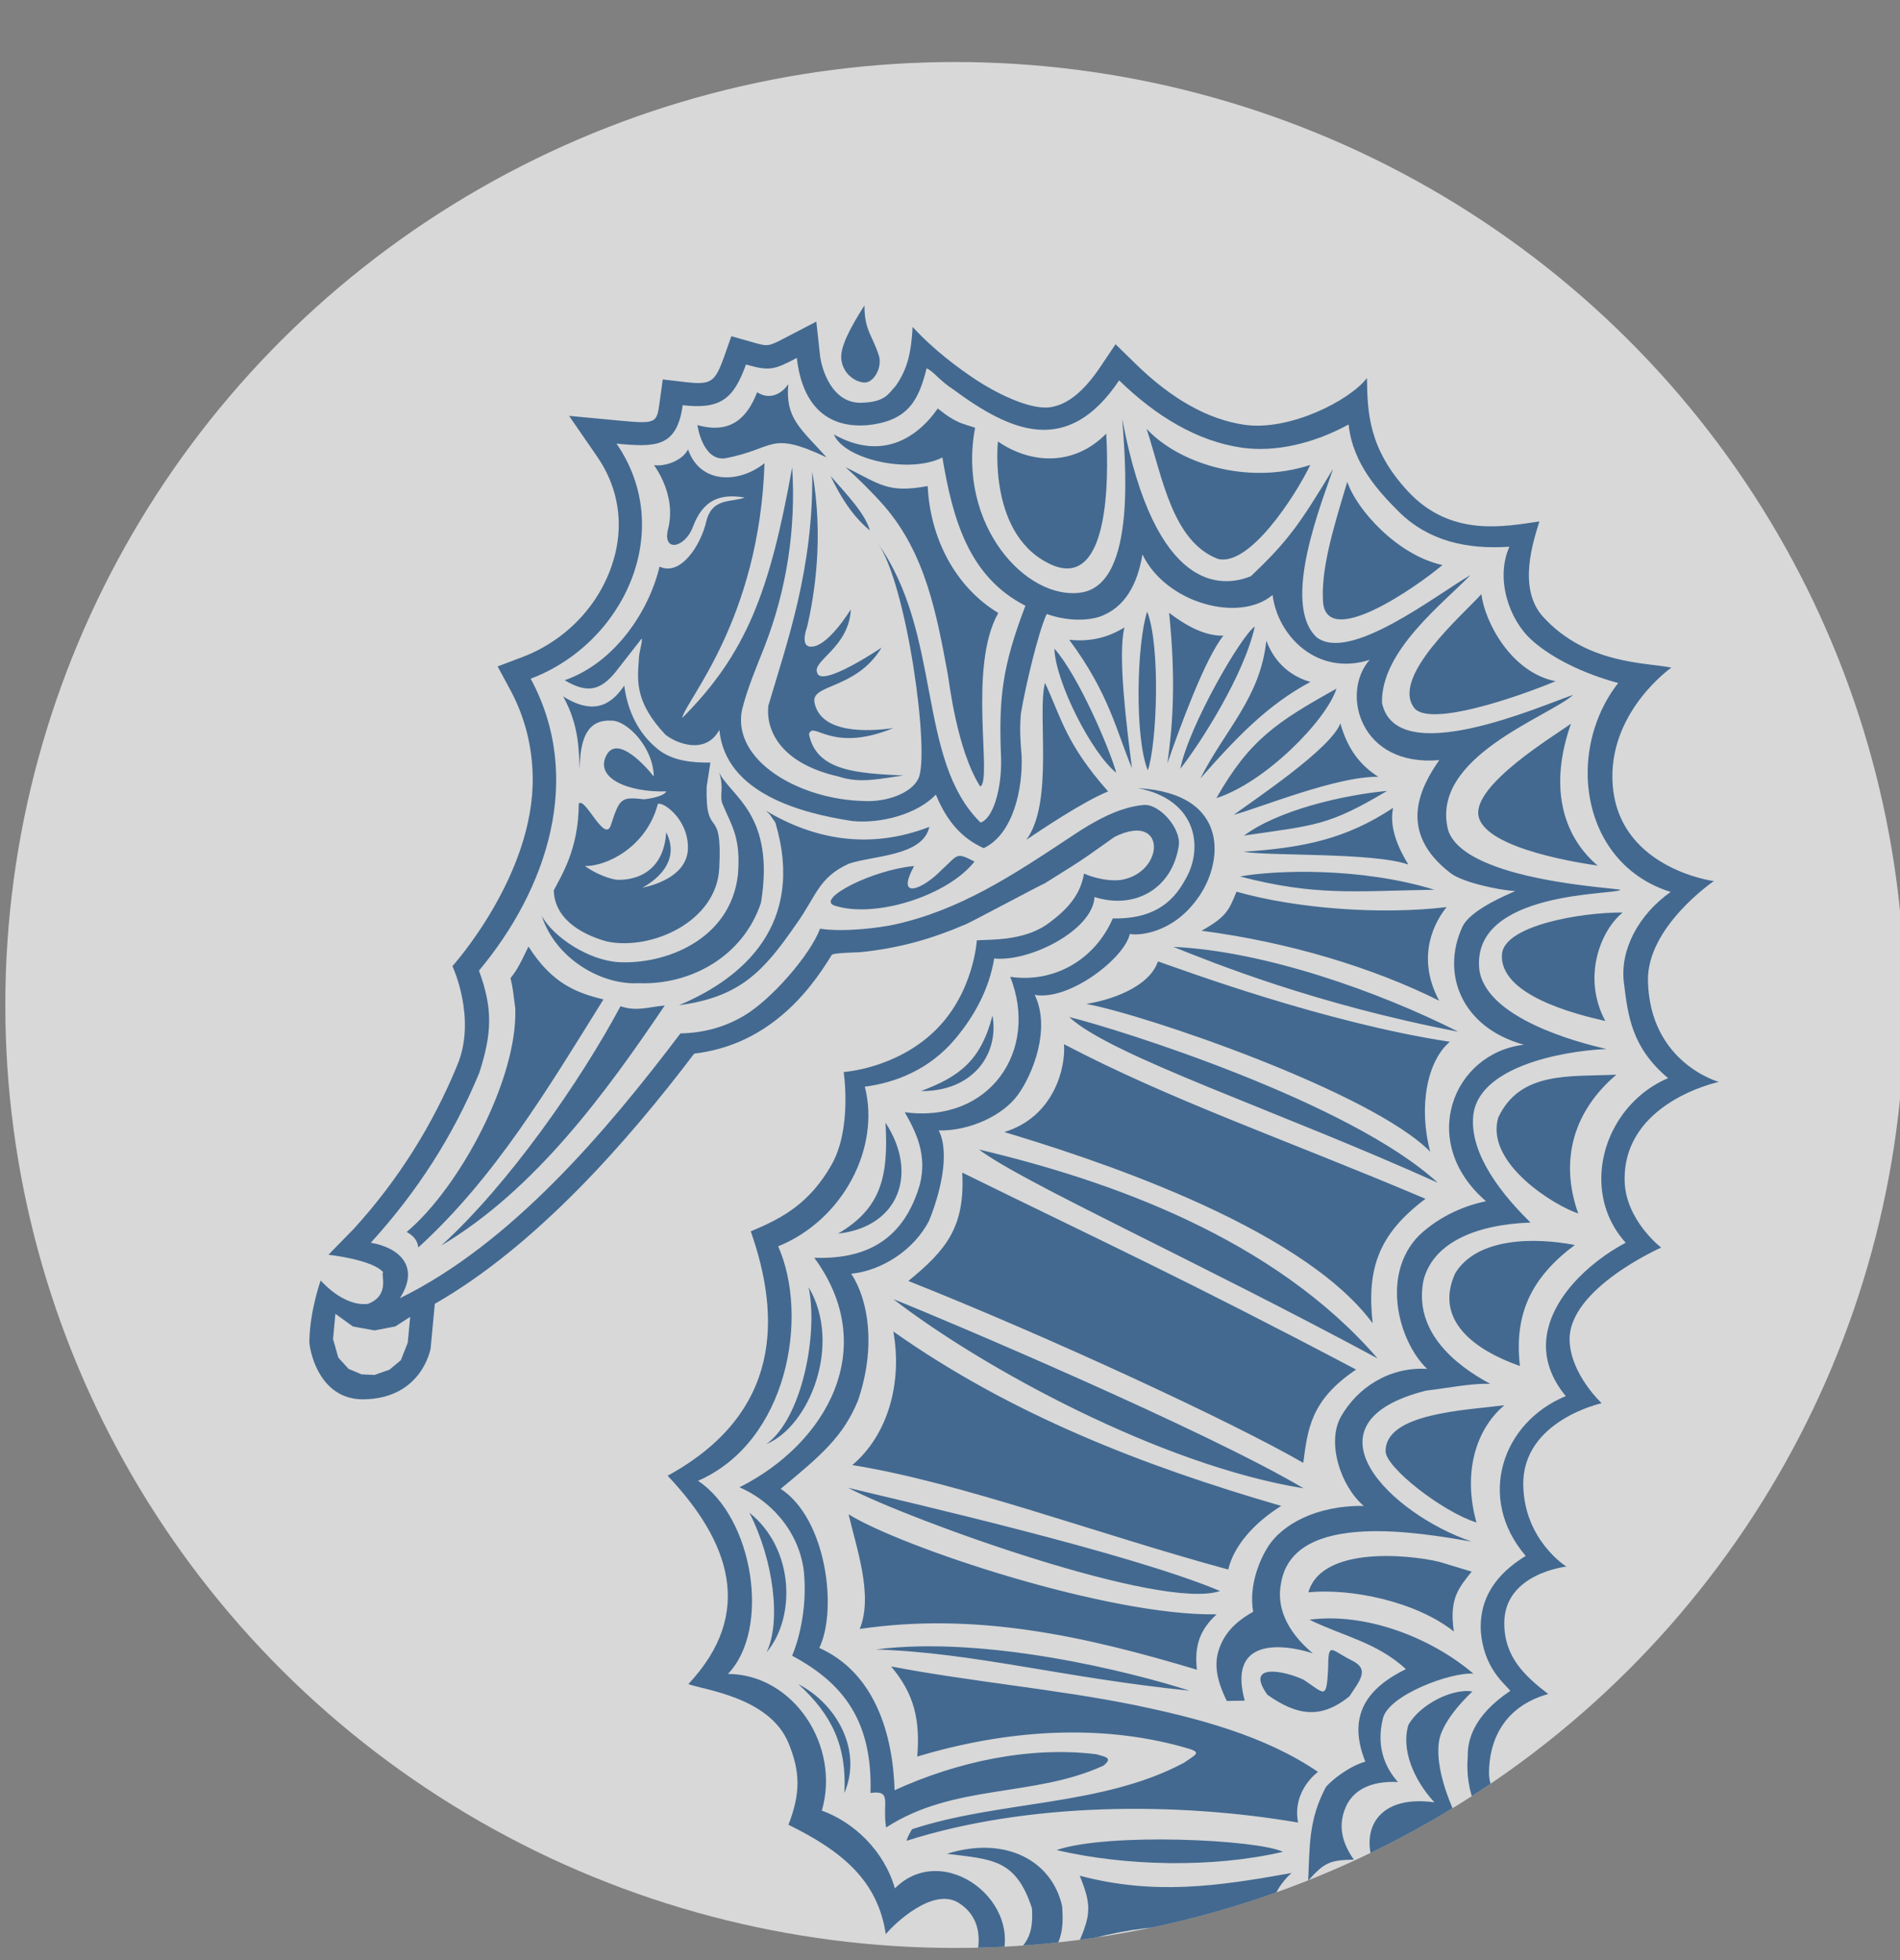
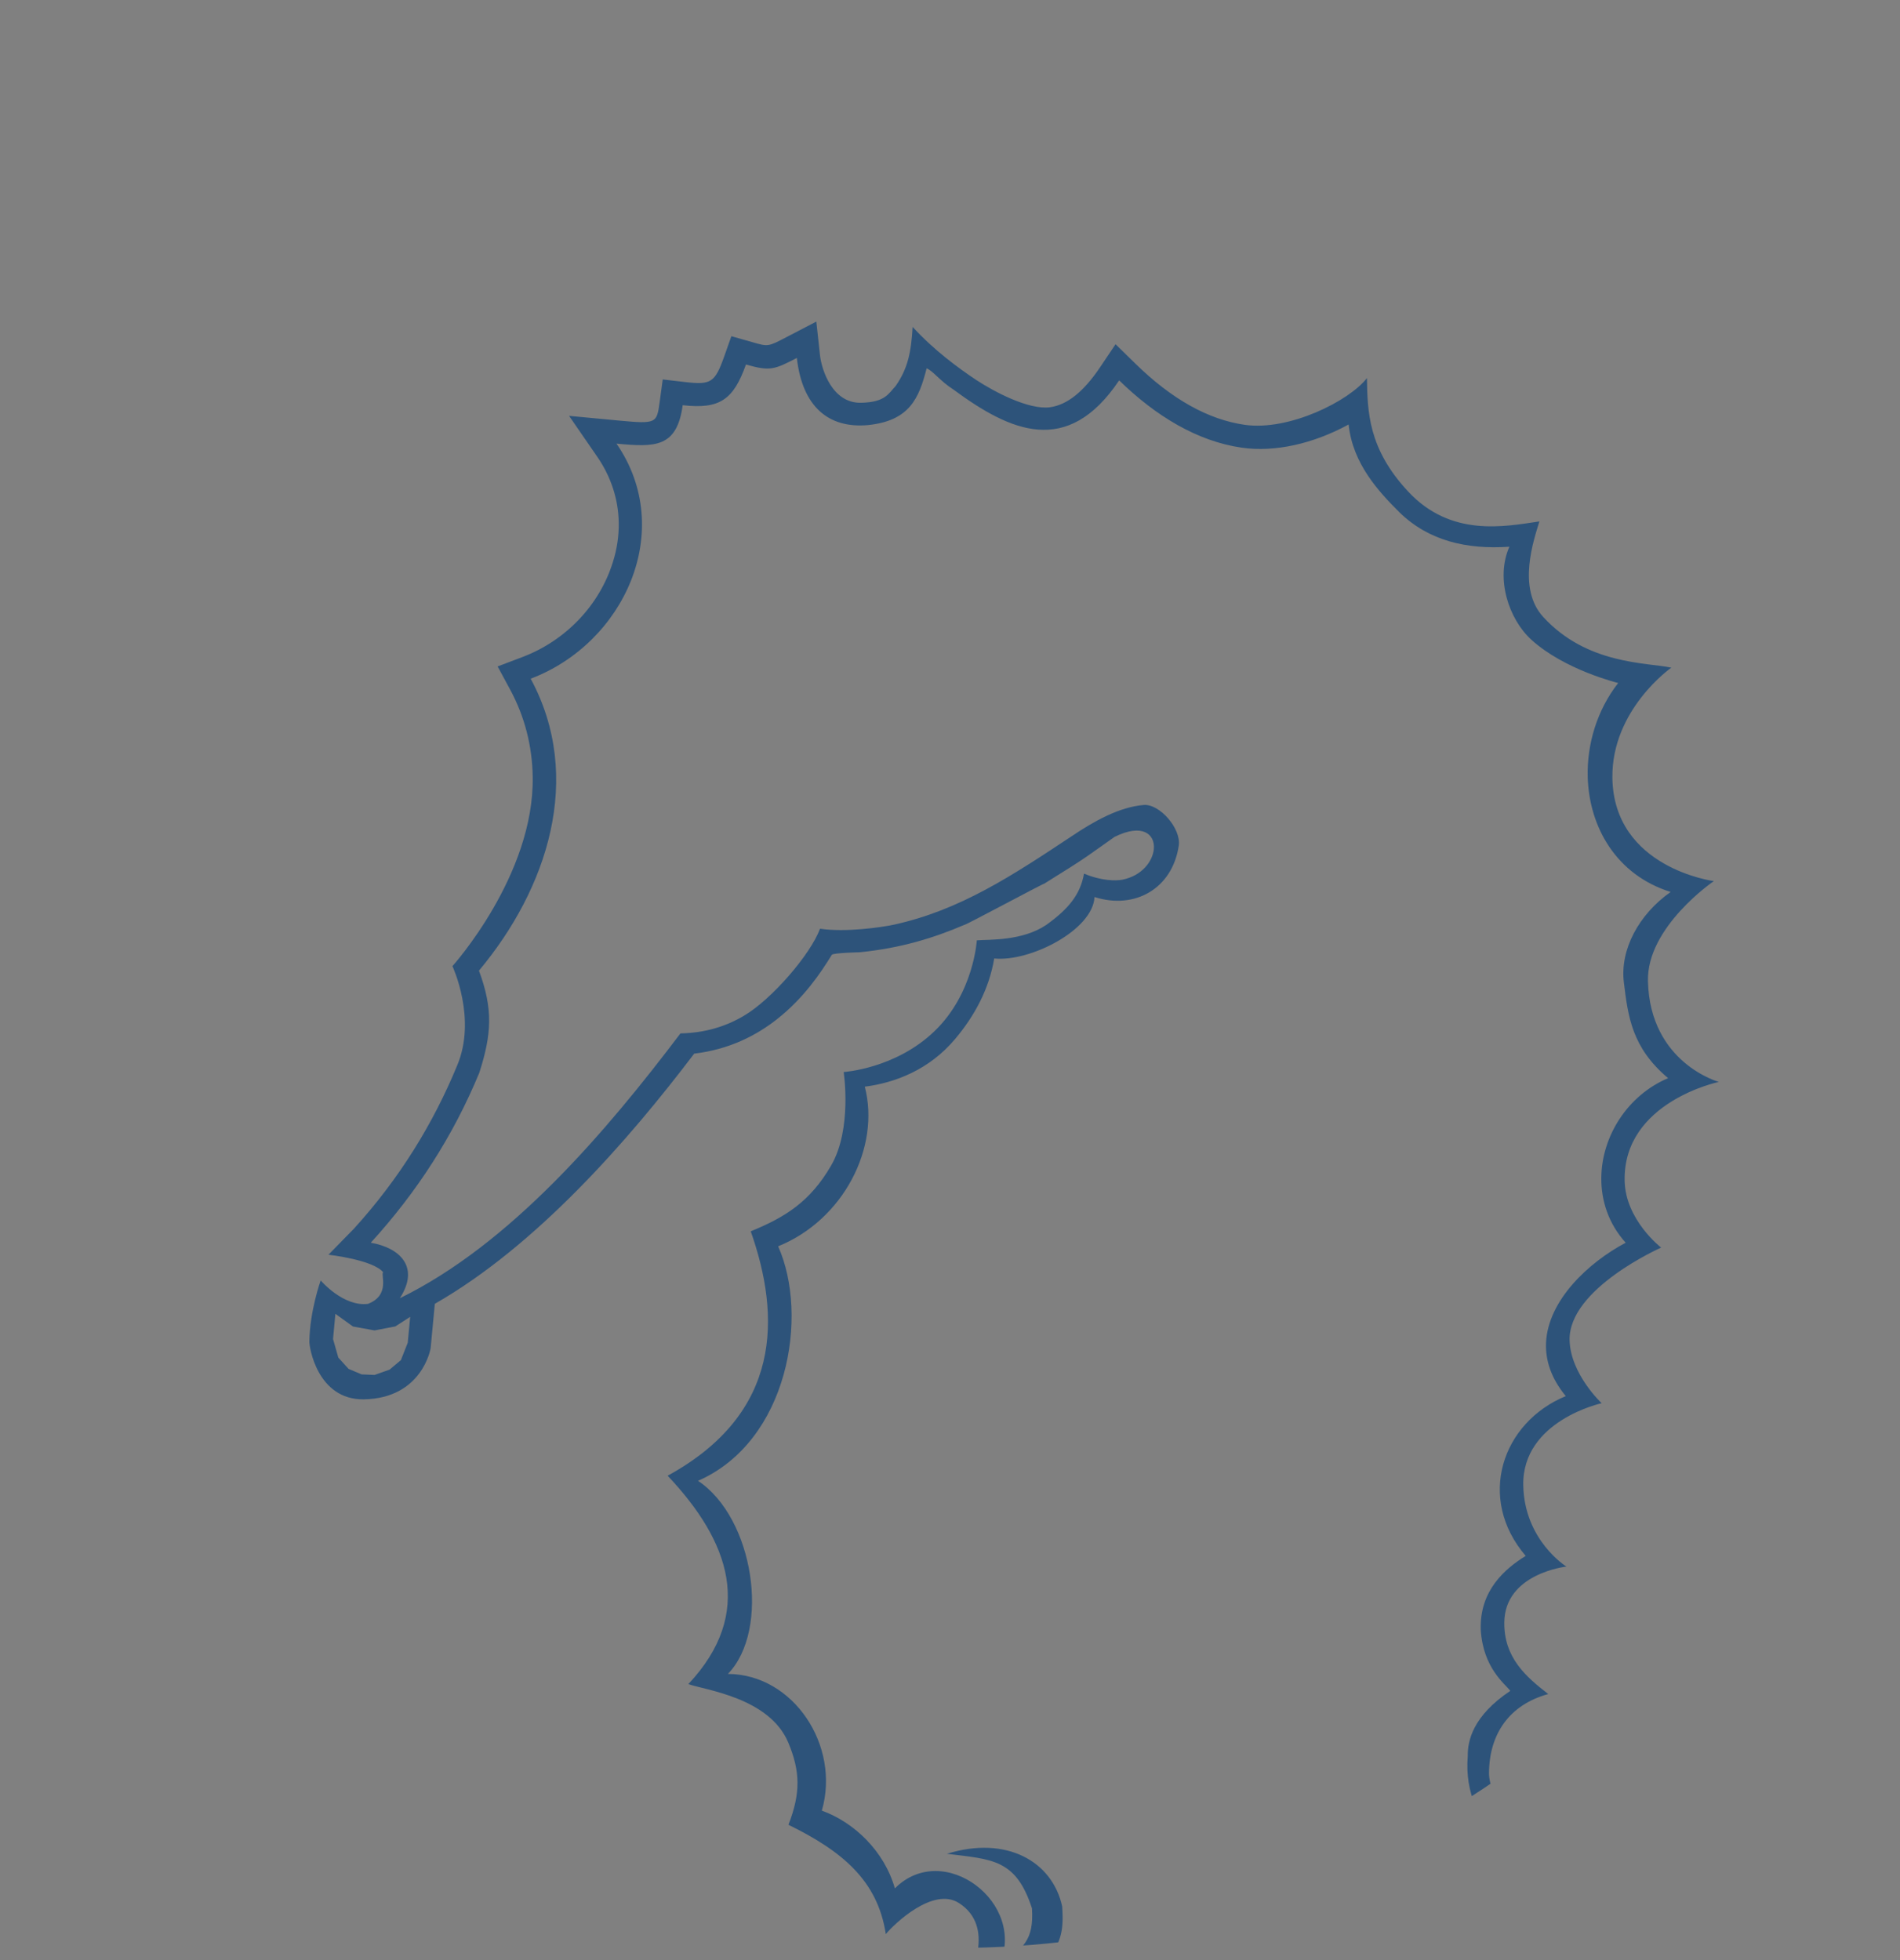
<svg xmlns="http://www.w3.org/2000/svg" xmlns:xlink="http://www.w3.org/1999/xlink" version="1.1" baseProfile="full" width="189" height="195" viewBox="417 140 189 195" id="s01" xml:space="preserve">
  <rect x="417" y="140" width="189" height="195" fill="#808080" stroke="none" />
  <g id="emblem">
    <g id="emblem_circle">
      <g id="emblem_circle_g">
-         <ellipse cx="512" cy="239.972" rx="94.472" ry="93.803" id="SVGID_1_" style="fill:white;fill-opacity:0.69" />
-       </g>
+         </g>
    </g>
    <g id="seahorse">
      <g id="g7">
        <defs id="defs9">
          <ellipse cx="512" cy="239.972" rx="94.472" ry="93.803" id="SVGID_1_" />
        </defs>
        <clipPath id="SVGID_2_">
          <use id="use13" style="overflow:visible" x="0" y="0" width="188.943" height="195.544" xlink:href="#SVGID_1_" />
        </clipPath>
        <g clip-path="url(#SVGID_2_)" id="seahorse_clippath">
          <g id="seahorse_body_outside_g">
            <path d="M 587.979,247.625 C 587.979,247.625 581.133,245.751 580.928,237.615 580.782,232.208 587.483,227.648 587.483,227.648 587.483,227.648 577.52,226.358 577.39,217.379 577.301,210.576 583.254,206.415 583.254,206.415 580.784,205.889 574.866,206.124 570.512,201.376 567.888,198.511 569.574,193.708 570.129,191.869 566.671,192.378 561.311,193.476 557.046,188.866 553.104,184.618 553.03,180.971 552.974,177.61 551.22,179.879 545.245,182.892 540.811,182.259 537.192,181.739 533.558,179.712 529.957,176.188 L 527.968,174.243 526.417,176.551 C 524.781,178.975 523.165,180.264 521.464,180.51 519.327,180.804 515.84,178.937 514.104,177.794 512.378,176.645 509.905,174.844 507.783,172.52 507.638,174.975 507.328,176.64 506.088,178.404 505.39,179.132 505.081,180.024 502.629,180.065 499.795,180.116 498.733,176.792 498.569,175.351 L 498.203,171.99 495.2,173.553 C 493.404,174.491 493.404,174.491 491.847,174.039 L 489.751,173.445 489.027,175.495 C 488.118,178.043 487.724,178.305 485.18,178.008 L 482.924,177.746 482.619,179.997 C 482.326,182.106 482.317,182.188 478.544,181.834 L 473.607,181.368 476.421,185.45 C 477.785,187.438 478.508,189.669 478.548,191.983 478.57,193.285 478.38,194.619 477.957,195.94 476.626,200.213 473.265,203.732 468.974,205.357 L 466.501,206.294 467.761,208.627 C 469.205,211.309 469.945,214.235 469.99,217.274 470.153,227.071 462.006,236.107 462.006,236.107 462.006,236.107 464.458,241.332 462.467,246.011 460.082,251.793 456.726,257.251 452.212,262.219 L 449.672,264.815 C 449.672,264.815 454.098,265.306 455.115,266.56 454.833,266.743 455.865,268.815 453.612,269.702 451.149,270.016 448.899,267.374 448.899,267.374 448.899,267.374 447.822,270.369 447.774,273.418 447.733,273.91 448.542,279.279 453.203,279.199 459.016,279.1 459.836,274.124 459.836,274.124 459.836,274.124 460.189,270.356 460.253,269.699 470.345,263.927 479.481,253.481 486.055,244.811 489.503,244.401 492.202,243.037 494.315,241.367 496.955,239.29 498.669,236.74 499.742,234.983 499.848,234.785 502.509,234.727 502.509,234.727 506.562,234.327 509.857,233.319 512.933,231.999 512.988,232.071 520.818,227.854 520.874,227.904 525.546,225.008 525.136,225.159 527.867,223.251 530.653,221.866 531.906,222.998 531.777,224.451 531.667,225.668 530.605,227.118 528.651,227.507 527.995,227.634 526.574,227.634 524.831,226.905 524.469,228.956 523.316,230.406 521.076,232.006 518.678,233.618 515.459,233.445 514.168,233.541 514.168,233.541 513.866,238.823 509.961,242.573 506.073,246.323 500.922,246.641 500.922,246.641 500.922,246.641 501.794,252.275 499.683,255.929 497.57,259.585 495.046,261.105 491.679,262.486 494.654,270.933 494.82,280.558 483.412,286.799 489.558,293.301 492.141,300.429 485.47,307.529 487.129,308.12 493.521,308.859 495.41,313.337 496.614,316.212 496.651,318.379 495.429,321.521 500.718,324.116 504.308,327.036 505.113,332.399 505.943,331.387 509.841,327.644 512.404,329.315 516.111,331.711 513.388,336.651 513.388,336.651 516.988,339.557 517.627,344.08 515.011,348.514 518.723,350.295 519.224,354.678 517.451,358.534 519.215,359.724 520.126,361.256 520.513,362.77 520.973,364.588 520.567,366.407 519.593,367.843 520.884,368.53 522.472,370.04 522.914,371.746 523.34,373.374 522.83,375.147 521.304,376.737 521.304,376.737 524.228,377.814 524.779,380.919 525.331,384.029 522.891,386.352 522.891,386.352 522.891,386.352 526.078,387.915 526.416,390.166 526.659,391.715 524.445,394.59 524.445,394.59 524.862,394.768 527.432,395.745 527.839,398.358 528.183,400.622 525.623,402.95 525.623,402.95 525.852,403.012 528.361,404.432 528.493,408.119 528.525,409.962 526.944,412.324 526.944,412.324 526.944,412.324 528.941,413.11 528.62,415.478 528.309,417.84 526.382,419.277 526.382,419.277 526.707,421.909 524.834,425.086 523.025,427.347 522.516,427.764 519.572,432.412 513.379,434.925 502.957,438.604 495.112,437.372 487.535,430.274 485.022,427.429 483.696,423.69 483.987,419.951 484.318,415.783 488.299,406.242 498.114,406.074 501.329,406.018 505.906,408.956 506.343,413.165 506.508,416.594 504.66,418.457 502.791,419.246 501.077,419.988 499.524,419.444 498.232,418.528 497.711,418.04 497.388,416.924 497.709,415.899 498.158,414.495 502.13,414.402 504.016,414.371 501.972,410.724 499.875,409.63 496.952,409.623 491.475,409.869 489.539,415.144 489.622,416.977 489.806,421.458 492.935,428.704 503.225,428.4 514.64,428.064 516.855,417.046 516.806,412.36 516.785,409.764 516.26,407.085 515.241,404.516 514.058,402.278 512.494,401.037 511.099,399.955 509.95,399.043 508.945,398.263 508.395,397.166 L 507.611,395.597 C 507.611,395.597 505.407,396.599 503.132,396.189 500.485,395.642 499.243,392.486 499.243,392.486 499.243,392.486 497.059,394.101 492.81,394.081 489.606,394.136 486.256,392.013 486.256,392.013 486.256,392.013 483.879,396.121 481.358,397.961 478.462,399.984 474.406,399.868 473.089,399.984 473.026,401.593 472.33,405.857 471.143,407.957 469.962,410.046 463.845,411.851 463.845,411.851 L 465.862,414.767 C 466.497,415.683 466.8,416.972 466.824,418.33 466.864,420.634 466.069,423.119 464.632,424.224 L 462.361,425.986 464.555,427.832 C 466.992,429.883 468.015,431.274 468.046,433.014 468.058,433.684 467.912,434.407 467.659,435.238 L 467.027,437.479 C 467.027,437.479 470.516,439.569 472.393,442.201 474.057,444.533 473.625,447.846 473.55,448.976 474.488,448.958 477.771,449.092 479.916,451.326 482.465,453.969 483.92,457.954 483.92,457.954 483.92,457.954 487.739,456.099 490.828,457.187 493.811,458.175 495.807,461.79 495.807,461.79 495.807,461.79 498.161,459.056 502.751,459.199 506.723,459.31 508.386,462.676 508.386,462.676 508.386,462.676 511.96,459.466 515.923,459.153 517.979,459.015 521.955,460.433 521.955,460.433 521.955,460.433 523.714,454.871 526.793,453.321 528.069,452.716 530.372,451.931 534.722,453.092 535.091,449.721 536.049,447.438 537.283,446.043 538.096,445.058 541.512,444.012 543.436,444.36 543.8,441.496 544.246,439.607 544.957,438.781 546.757,436.279 551.487,434.919 551.487,434.919 551.487,434.919 550.413,432.324 550.48,430.648 550.56,428.142 553.962,425.315 557.121,423.915 556.307,422.481 554.24,420.031 554.198,417.577 554.121,413.148 560.4,410.415 560.4,410.415 560.4,410.415 555.206,407.584 555.19,403.916 555.179,400.244 562.146,396.012 562.146,396.012 562.146,396.012 554.849,393.879 554.82,390.324 554.775,386.463 560.413,383.625 560.413,383.625 560.413,383.625 555.151,382.23 554.89,378.952 554.632,375.674 560.042,373.779 559.984,373.745 557.916,372.641 553.089,371.041 553.022,368.266 552.979,366.369 555.969,364.296 558.527,363.585 554.263,363.1 551.998,361.35 551.964,359.339 551.909,356.249 557.584,354.311 557.584,354.311 557.584,354.311 551.027,352.639 550.973,349.508 550.913,346.028 554.166,344.407 556.155,342.924 553.716,342.288 550.539,341.447 550.387,339.437 550.15,338.265 551.174,336.35 553.793,335.684 552.449,335.599 547.538,331.934 549.904,330.823 550.802,330.396 552.196,330.731 553.524,331.261 553.524,331.261 555.504,332.092 556.203,332.331 557.447,327.299 564.076,325.405 569.307,324.591 568.147,322.847 565.093,318.772 565.117,316.369 565.145,312.506 567.115,309.59 571.011,308.516 568.74,306.766 566.619,304.875 566.637,301.43 566.66,296.504 572.816,295.837 572.816,295.837 572.816,295.837 568.621,293.235 568.525,287.738 568.416,281.308 576.323,279.585 576.323,279.585 576.323,279.585 573.216,276.689 573.134,273.319 573.008,268.184 582.241,264.106 582.241,264.106 582.241,264.106 578.676,261.368 578.608,257.435 578.47,249.606 587.979,247.625 587.979,247.625 z M 457.559,273.569 456.878,275.3 455.749,276.247 454.26,276.773 452.972,276.718 451.673,276.171 450.652,275.045 450.129,273.201 450.362,270.694 452.11,271.954 454.257,272.344 456.322,271.949 457.804,270.993 457.559,273.569 z M 518.513,346.332 C 519.861,342.335 519.265,340.367 516.95,337.3 523.89,337.604 522.304,344.568 518.513,346.332 z M 520.249,356.355 C 521.477,353.788 520.433,350.687 518.405,348.455 522.813,348.807 524.294,355.19 520.249,356.355 z M 522.395,366.102 C 522.914,363.254 521.899,360.669 520.282,358.198 524.258,358.977 525.608,363.633 522.395,366.102 z M 524.953,374.826 C 525.616,372.693 524.868,369.873 523.702,367.624 527.56,369.298 526.782,373.606 524.953,374.826 z M 526.892,384.85 C 527.572,382.709 526.807,379.89 525.644,377.643 529.511,379.329 528.729,383.629 526.892,384.85 z M 526.855,386.833 C 528.346,387.023 529.57,388.061 530.158,389.038 530.671,390.169 530.072,392.658 527.681,393.264 528.846,390.975 529.015,388.425 526.855,386.833 z M 527.985,394.604 C 531.461,395.106 532.953,399.541 528.833,402.585 530.416,400.014 530.293,396.89 527.985,394.604 z M 576.289,257.139 C 576.26,259.435 577.005,261.729 578.713,263.621 575.025,265.575 570.972,269.346 570.79,273.586 570.72,275.297 571.28,277.095 572.754,278.879 566.402,281.494 563.851,289.036 568.767,294.775 566.724,296.037 564.163,298.208 564.296,302.125 564.527,305.923 566.699,307.492 567.236,308.2 563.507,310.689 562.978,313.178 563.004,314.692 562.693,318.473 564.252,321.095 565.908,323.016 562.131,323.655 557.34,325.734 554.948,329.368 551.342,327.932 546.376,327.512 546.116,331.884 546.118,332.954 547.848,334.988 549.429,335.634 548.654,336.543 547.552,337.566 547.82,340.027 548.198,342.259 550.68,343.449 551.578,343.651 549.699,344.81 548.606,346.505 548.649,349.08 548.688,351.329 548.665,352.119 552.547,354.272 550.54,355.312 549.487,357.835 549.533,359.294 549.588,361.171 550.611,362.853 552.846,364.224 551.342,365.787 550.613,367.486 550.761,369.003 550.916,370.671 552.766,372.558 556.019,373.769 553.554,374.62 552.494,377.902 552.565,378.968 552.711,380.917 554.123,382.896 556.682,383.956 554.167,385.511 552.343,387.768 552.376,390.171 552.397,392.274 553.818,395.436 557.406,396.741 551.478,401.345 551.121,405.373 556.928,410.275 554.89,411.396 552.485,413.489 552.114,417.221 551.989,418.502 552.89,421.083 554.294,423.06 550.617,424.65 548.417,428.088 548.207,429.804 548.078,430.851 548.242,432.019 548.643,433.431 546.272,434.244 544.016,436.206 543.018,437.509 542.152,438.613 541.683,440.079 541.385,442.19 538.548,442.44 536.89,443.086 535.778,444.242 534.466,445.601 533.579,447.537 533.02,450.625 530.006,450.077 527.534,450.443 525.917,451.151 523.857,452.052 521.998,454.323 520.784,457.638 516.357,455.69 512.127,456.752 509.084,459.482 507.036,456.294 499.167,456.219 496.342,458.409 493.927,454.805 489.321,453.773 485.26,454.904 483.977,450.577 479.656,447.257 476.251,446.845 476.032,445.154 476.108,443.278 474.635,440.738 473.47,438.964 471.745,437.579 469.649,436.473 470.217,434.697 470.295,433.144 469.999,431.74 469.522,429.591 468.119,427.793 466.048,426.054 467.602,424.855 468.587,422.766 468.963,420.533 469.386,417.986 468.8,414.727 467.548,412.913 470.552,411.921 472.184,410.681 473.009,409.354 474.158,407.535 475.04,404.291 475.098,402.12 477.177,402.175 480.601,400.992 482.138,399.819 484.939,397.796 487.054,394.456 487.054,394.456 489.45,395.477 490.676,396.165 492.371,396.185 494.088,396.209 495.819,395.769 498.328,394.972 500.273,397.236 501.05,397.952 502.786,398.152 503.644,398.241 504.815,398.48 506.315,398.196 507.874,401.309 511.385,402.178 513.089,405.369 513.968,407.584 514.428,409.89 514.479,412.107 514.633,419.375 510.522,425.833 503.265,426.003 494.679,425.948 492.109,420.068 492.058,417.183 491.933,414.576 494.15,411.802 496.613,411.727 498.54,411.981 498.539,411.909 499.845,413.024 496.667,413.392 495.324,414.722 495.36,416.873 495.404,419.424 497.909,421.796 501.501,421.734 505.579,421.526 508.664,417.362 508.514,412.681 508.047,407.315 502.733,403.956 498.068,403.85 495.153,403.795 492.142,404.414 488.809,406.864 484.299,410.178 481.669,415.701 481.626,420.885 481.602,424.656 482.917,428.676 485.861,431.994 490.735,436.805 497.059,439.238 503.123,439.283 507.341,439.312 511.239,438.222 515.959,436.299 519.042,434.821 523.085,431.079 525.837,427.734 528.536,423.574 528.885,422.199 528.776,419.935 530.24,417.909 532.289,414.774 529.462,412.231 530.84,409.657 530.398,406.361 529.305,404.51 532.391,406.517 531.775,409.121 531.242,411.388 532.359,410.052 533.215,408.394 533.25,407.061 533.304,405.158 533.006,403.669 531.935,401.989 532.476,401.134 532.946,400.085 532.917,398.473 532.785,396.69 531.946,394.608 530.933,393.416 531.488,392.271 532.037,391.652 532.104,389.618 532.151,388.292 530.606,386.271 528.682,385.806 530.5,384.282 530.712,382.056 530.5,380.181 529.806,378.36 529.051,377.019 527.167,375.884 528.156,374.349 528.616,372.667 528.521,371.081 528.395,369.006 527.317,367.063 525.278,365.765 526.169,364.305 526.408,362.828 526.174,361.489 525.875,359.794 524.836,358.316 523.41,357.366 524.795,355.561 525.258,353.803 524.979,352.167 524.67,350.311 523.422,348.608 521.504,347.124 523.317,344.758 524.452,342.591 524.157,340.431 523.929,338.804 522.896,337.18 520.752,335.46 522.502,333.433 522.844,332.277 522.656,329.635 521.687,325.17 517.112,322.562 511.194,324.408 515.702,324.965 518.064,324.928 519.654,329.837 519.851,333.04 518.79,333.782 516.392,335.532 519.215,329.334 510.868,322.979 506.017,327.847 504.952,324.11 501.939,321.263 498.751,320.114 500.622,313.676 495.938,306.546 489.409,306.515 493.679,302.101 491.976,290.984 486.434,287.306 495.425,283.371 497.485,270.88 494.405,263.977 500.909,261.345 504.589,254.118 503.024,248.098 506.043,247.712 509.438,246.416 512.011,243.353 513.945,241.062 515.397,238.365 515.897,235.346 519.445,235.709 525.715,232.522 525.875,229.232 529.893,230.519 533.62,228.386 534.256,224.126 534.509,222.424 532.351,219.956 530.784,220.075 528.33,220.273 525.8,221.705 523.615,223.176 517.647,227.134 512.482,230.543 505.925,231.982 504.7,232.245 501.123,232.765 498.571,232.385 497.621,234.956 493.769,239.406 491.016,241.036 489.206,242.111 487.119,242.754 484.688,242.797 477.346,252.504 467.828,263.741 456.77,269.144 458.79,266.038 456.774,264.117 453.883,263.621 458.453,258.611 462.061,253.04 464.677,246.716 465.905,242.897 466.07,240.395 464.644,236.556 471.438,228.43 475.103,217.361 469.789,207.515 479.097,203.994 484.266,192.753 478.326,184.13 482.191,184.498 484.332,184.532 484.91,180.307 488.633,180.739 489.967,179.721 491.205,176.259 493.575,176.939 494.001,176.785 496.265,175.606 496.814,180.465 499.418,182.631 503.323,182.288 507.469,181.866 508.412,179.637 509.175,176.642 509.843,176.914 510.448,177.852 511.863,178.768 517.504,182.918 523.176,185.508 528.326,177.838 531.965,181.387 536.093,183.893 540.513,184.532 543.806,185.007 547.617,184.153 551.152,182.228 551.556,186.139 554.166,188.929 556.213,190.969 559.119,193.802 562.901,194.677 567.145,194.385 565.745,197.537 567.074,201.581 569.322,203.632 572.64,206.654 577.968,207.941 577.968,207.941 575.86,210.64 574.847,214.024 574.936,217.307 575.083,222.303 577.799,227.046 583.187,228.728 579.983,230.984 578.134,234.492 578.532,237.732 578.944,241.093 579.314,244.207 582.932,247.25 578.877,248.968 576.333,253.045 576.289,257.139 z" id="seahorse_body_outside" fill="rgba(18,69,120,0.75)" />
          </g>
-           <path d="M 501.635,200.614 C 501.451,204.412 497.806,205.691 498.279,206.908 498.662,208.501 504.696,204.419 504.696,204.419 502.129,208.678 497.535,207.988 498.035,209.962 498.734,213.024 503.425,212.774 505.861,212.429 499.636,214.974 497.91,211.646 497.472,213.029 498.209,216.729 502.273,216.918 506.86,217.146 504.829,217.389 502.657,217.998 500.45,217.256 494.163,215.834 493.183,212.19 493.435,210.186 495.25,204.008 497.956,196.532 497.791,186.919 498.969,193.461 498.004,199.281 497.288,202.347 496.709,204.039 497.266,204.33 497.624,204.323 499.311,204.45 501.635,200.614 501.635,200.614 z M 534.407,216.479 C 536.363,214.007 540.758,207.162 541.815,202.333 540.519,203.154 535.275,212.164 534.407,216.479 z M 531.177,216.63 C 532.093,213.972 532.452,204.265 531.114,200.839 530.069,204.029 529.854,213.393 531.177,216.63 z M 528.039,216.873 C 527.422,214.614 524.317,207.267 521.882,204.519 521.996,207.867 525.604,214.935 528.039,216.873 z M 558.798,259.25 C 544.667,253.264 533.56,249.493 522.839,243.873 523.022,246.225 521.836,251.108 516.901,252.611 524.737,254.975 546.233,261.736 553.542,271.632 552.93,266.111 554.183,262.728 558.798,259.25 z M 514.387,254.351 C 518.658,257.592 535.816,265.316 554.032,275.129 543.71,263.191 527.443,257.441 514.387,254.351 z M 533.721,234.191 C 537.638,235.76 547.834,239.897 562.051,242.628 554.191,238.656 542.793,234.602 533.721,234.191 z M 532.188,235.636 C 531.25,238.342 527.164,239.545 525.042,239.865 530.948,240.937 553.473,248.653 559.271,254.572 558.072,250.06 558.978,245.513 561.222,243.634 548.72,241.726 534.607,236.465 532.188,235.636 z M 501.368,288 C 507.427,291.183 532.553,300.269 538.362,298.266 529.479,294.516 507.19,289.409 501.368,288 z M 504.126,304.082 C 513.918,304.396 522.656,306.889 535.327,308.181 529.488,306.307 515.05,302.68 504.126,304.082 z M 501.414,290.64 C 502.187,293.99 503.891,298.722 502.518,302.041 514.142,300.338 524.987,302.772 536.057,306.096 535.815,303.833 536.269,302.192 538.022,300.588 527.271,300.772 506.754,293.945 501.414,290.64 z M 544.448,289.802 C 530.719,285.823 517.523,280.688 505.865,272.453 506.779,277.595 505.305,282.768 501.779,285.741 512.503,287.443 526.37,292.663 539.178,296.13 539.706,293.856 541.643,291.556 544.448,289.802 z M 505.858,269.229 C 514.728,276.082 532.489,285.762 546.674,288.052 536.954,282.288 511.192,271.355 505.858,269.229 z M 551.898,276.239 C 534.431,267.038 526.989,263.656 512.718,256.645 513.002,262.036 511.16,264.323 507.357,267.425 521.211,272.931 539.491,281.392 546.641,285.518 547.087,282.144 547.378,279.272 551.898,276.239 z M 523.354,241.169 C 527.534,245.059 544.057,250.447 560.017,257.652 551.267,249.611 528.297,242.382 523.354,241.169 z M 505.083,251.678 C 505.393,257.038 504.663,260.183 500.365,262.717 506.428,262.038 508.382,256.72 505.083,251.678 z M 497.438,268.049 C 498.417,272.801 496.722,281.187 493.225,283.655 497.534,281.881 500.789,273.704 497.438,268.049 z M 491.546,290.479 C 493.985,295.261 494.705,301.374 493.247,304.375 496.165,300.926 496.046,294.085 491.546,290.479 z M 496.417,307.534 C 499.776,310.594 501.245,313.732 500.991,318.357 502.81,314.125 500.229,309.497 496.417,307.534 z M 515.727,241.022 C 514.559,245.567 512.367,247.117 508.623,248.533 513.689,248.585 516.408,244.96 515.727,241.022 z M 496.986,296.567 C 497.298,300.283 496.345,303.425 495.795,304.707 500.95,307.456 503.799,311.267 503.592,318.357 505.796,318.046 504.739,319.379 505.147,321.79 511.938,317.39 519.817,318.829 526.772,315.633 527.764,314.823 526.9,314.765 526.037,314.502 519.378,313.688 512.163,315.261 505.989,318.085 505.82,312.513 504.03,306.411 498.499,303.929 500.344,300.09 499.194,291.058 494.655,288.101 498.792,284.696 500.884,282.853 502.336,279.349 504.152,274.054 503.415,269.37 501.678,266.707 504.72,266.394 507.907,264.364 509.42,261.429 510.441,258.907 511.557,254.84 510.384,252.453 513.405,252.516 516.743,251.002 518.256,248.907 519.739,246.859 521.548,242.333 519.928,238.966 523.372,239.578 528.862,235.318 529.389,232.903 530.205,233.09 533.564,232.884 536.048,229.483 538.675,226.041 539.556,218.943 530.193,218.399 536.17,219.57 536.725,224.462 534.891,227.516 533.581,229.948 531.513,231.434 527.693,231.362 525.91,235.471 521.859,237.808 517.492,237.169 520.408,244.553 515.381,251.777 506.999,250.638 508.124,252.621 509.255,254.87 508.496,257.851 506.978,263.027 503.531,265.305 498.001,265.119 504.583,274.086 499.241,283.591 490.557,287.949 494.119,289.491 496.668,292.858 496.986,296.567 z M 536.405,217.437 C 540.048,213.297 543.134,210.083 547.355,207.835 545.61,207.343 543.853,206.121 542.966,203.728 542.369,209.396 538.895,212.533 536.405,217.437 z M 540.349,227.19 C 547.846,229.137 551.581,228.647 559.678,228.506 552.281,226.228 543.73,226.564 540.349,227.19 z M 555.577,220.363 C 550.952,223.419 546.769,224.339 540.679,224.727 543.335,225.177 553.668,224.784 557.09,226.002 556.064,224.315 555.176,222.3 555.577,220.363 z M 538,219.392 C 542.797,217.868 548.896,211.731 549.948,208.5 544.007,211.815 541.293,213.594 538,219.392 z M 540,228.7 C 539.243,230.575 538.958,231.224 536.521,232.587 545.181,233.713 553.579,236.257 560.16,239.545 558.115,235.754 559.187,232.366 560.898,230.234 554.331,231.022 545.938,230.387 540,228.7 z M 554.979,218.676 C 550.475,219.101 544.108,220.619 540.752,223.118 547.882,222.071 549.098,222.175 554.979,218.676 z M 539.726,221.057 C 542.417,220.322 550.003,217.204 554.101,217.273 552.386,216.169 551.082,214.634 550.33,211.957 549.39,214.497 541.683,219.609 539.726,221.057 z M 533.126,215.935 C 534.286,212.556 536.903,205.393 538.703,203.236 536.828,203.269 535.015,202.262 533.297,200.966 533.977,207.615 533.673,212.056 533.126,215.935 z M 529.601,216.421 C 529.099,212.463 528.155,205.133 528.854,202.412 527.251,203.403 525.495,203.869 523.357,203.641 527.347,209.003 528.074,212.806 529.601,216.421 z M 520.953,207.933 C 520.146,210.917 521.863,219.813 519.092,223.54 520.659,222.489 524.697,219.765 527.229,218.728 523.034,213.984 522.598,211.483 520.953,207.933 z M 548.615,199.98 C 549.116,204.477 557.728,198.518 560.488,196.209 556.017,195.243 551.935,190.696 551.019,187.927 549.54,192.826 548.372,196.727 548.615,199.98 z M 557.764,210.528 C 559.471,212.166 567.327,209.583 571.743,207.766 567.282,206.884 564.68,201.812 564.358,199.1 562.644,201.046 555.128,207.448 557.764,210.528 z M 491.685,402.691 C 492.513,400.944 493.496,399.201 495.206,397.577 492.618,398.347 491.314,398.076 489.441,397.618 489.613,400.128 488.795,402.88 487.951,404.63 489.392,403.748 490.53,402.996 491.685,402.691 z M 564.081,221.206 C 564.808,224.547 574.82,225.939 575.923,226.103 572.333,223.05 571.11,218.112 573.272,211.988 571.909,213.013 563.404,218.073 564.081,221.206 z M 543.861,332.63 C 542.101,329.115 545.48,326.312 545.48,326.312 538.055,327.663 531.802,328.534 524.403,326.589 525.588,329.502 525.509,330.442 524.328,333.201 531.514,331.075 537.33,331.205 543.861,332.63 z M 489.078,185.599 C 494.207,184.645 493.422,182.779 499.224,185.495 496.633,182.618 495.098,181.613 495.416,178.208 494.781,179.158 493.59,179.842 492.315,179.017 491.331,181.582 489.652,183.217 486.372,182.283 486.371,182.283 486.861,185.813 489.078,185.599 z M 521.786,196.258 C 527.302,198.429 527.306,187.759 527.04,183.138 523.712,186.509 519.379,186.069 516.269,183.917 516.271,183.917 515.2,193.503 521.786,196.258 z M 512.157,413.682 C 511.51,412.978 510.845,412.27 510.115,411.567 511.261,418.78 506.346,423.573 500.392,423.674 507.334,424.583 511.88,421.507 512.157,413.682 z M 504.853,404.497 C 508.2,405.591 510.248,406.989 511.872,409.282 511.535,406.386 508.602,404.133 504.853,404.497 z M 505.931,400.134 C 504.936,400.513 500.765,402.253 499.917,402.834 502.796,402.353 505.532,401.499 505.931,400.134 z M 503.471,399.748 C 501.882,399.629 500.441,399.652 498.68,398.384 498.571,399.684 498.005,400.709 496.438,402.035 496.438,402.035 501.189,401.666 503.471,399.748 z M 493.271,402.804 C 493.968,401.207 495.656,398.869 497.359,396.819 496.399,399.868 495.263,400.896 493.271,402.804 z M 538.146,195.599 C 541.284,196.396 545.831,189.374 547.338,186.251 541,188.326 534.173,186.038 531.056,182.658 532.637,187.479 533.604,193.836 538.146,195.599 z M 496.15,232.005 C 498.225,229.138 498.369,227.33 501.423,225.922 503.841,225.093 508.793,225.187 509.445,222.257 503.412,224.571 497.952,223.481 493.18,220.645 493.825,221.268 493.326,220.693 494.129,221.826 497.146,231.99 490.866,237.336 484.543,239.996 490.613,239.186 492.95,236.636 496.15,232.005 z M 510.65,226.549 C 508.837,228.434 506.024,229.644 507.934,226.146 503.765,226.534 498.22,229.39 499.964,230.067 503.987,231.422 511.272,229.108 513.935,225.707 512.05,224.732 512.345,225.018 510.65,226.549 z M 509.282,188.351 C 505.363,189.066 504.654,188.246 501.1,186.464 502.413,187.653 503.716,188.919 504.954,190.33 509.042,195.048 510.157,201.001 511.265,206.989 511.411,207.703 512.16,214.566 514.507,218.236 515.756,217.655 513.238,206.39 516.302,200.975 512,198.375 509.514,193.493 509.282,188.351 z M 503.534,192.77 C 503.051,191.1 501.339,189.302 499.62,187.346 501.051,190.375 502.444,191.879 503.534,192.77 z M 477.027,239.418 C 474.323,238.758 471.912,237.839 469.57,234.16 468.578,236.232 468.337,236.591 467.782,237.307 468.089,238.582 468.056,238.943 468.256,240.276 468.522,247.277 462.741,258.103 457.453,262.552 458.106,262.901 458.526,263.379 458.613,264.09 466.284,257.096 471.53,248.235 477.027,239.418 z M 487.293,218.259 C 487.16,223.742 488.883,219.833 488.549,226.335 488.308,231.709 481.756,234.584 477.368,233.654 475.466,233.138 472.167,231.729 472.087,228.572 472.805,227.145 474.563,224.516 474.572,219.942 475.189,219.217 477.153,223.924 477.762,222.092 478.658,219.321 478.81,219.27 481.102,219.511 481.674,219.439 483.009,219.23 483.284,218.726 479.353,218.839 476.011,217.317 477.396,215.008 478.48,213.256 481.096,216.046 482.034,217.244 481.985,214.31 479.351,211.654 477.823,211.688 475.562,211.562 474.683,213.239 474.668,216.551 474.559,214.816 474.666,212.215 473.013,209.271 476.39,211.413 478.059,209.706 479.098,208.201 479.422,210.738 480.515,212.982 482.438,214.526 483.878,215.685 485.847,215.886 487.665,215.856 L 487.293,218.259 z M 488.534,216.844 C 489.7,219.23 494.127,220.998 492.7,229.785 490.923,235.18 485.646,238.007 480.534,237.802 476.86,238.014 472.285,235.397 470.89,231.119 472.121,233.304 475.602,235.526 478.527,235.71 483.103,235.966 489.669,233.536 490.404,227.009 490.722,223.228 489.725,222.079 488.864,219.951 488.542,219.136 489.055,218.408 488.534,216.844 z M 485.432,224.366 C 485.46,221.366 482.82,219.672 482.436,219.984 481.292,224.324 477.255,226.206 475.177,226.148 476.878,227.337 478.311,227.509 478.311,227.509 478.311,227.509 482.943,227.994 483.27,222.788 485.008,226.196 481.142,228.183 480.879,228.302 480.879,228.301 485.391,227.578 485.432,224.366 z M 483.126,240.02 C 481.422,240.187 480.301,240.635 478.723,240.095 474.756,247.531 467.571,257.848 460.885,263.909 470.288,258.313 477.324,248.613 483.126,240.02 z M 479.938,425.278 479.467,422.827 C 476.858,422.304 472.788,419.511 471.291,417.774 471.62,420.347 471.355,421.531 470.391,424 473.645,423.818 477.178,424.31 479.938,425.278 z M 531.19,375.099 C 536.617,374.932 544.228,374.317 549.565,373.082 544.073,372.043 535.31,373.045 531.19,375.099 z M 531.648,377.407 C 533.247,379.076 533.199,380.912 532.66,382.624 536.323,381.147 547.978,379.523 550.542,380.614 549.659,378.515 549.071,377.676 550.314,375.384 544.868,377.363 534.767,377.872 531.648,377.407 z M 548.276,363.948 C 542.588,362.441 533.428,362.977 529.037,365.135 534.33,366.075 544.234,365.155 548.276,363.948 z M 527.948,356.742 C 533.72,357.402 544.844,356.827 546.986,354.906 543.385,353.897 530.901,354.277 527.948,356.742 z M 551.884,383.995 C 546.469,382.197 537.674,382.651 532.705,385.178 538.219,385.438 546.672,385.783 551.884,383.995 z M 527.504,358.543 C 528.559,359.469 529.108,361.489 528.803,362.96 533.126,361.281 539.92,361.065 547.672,361.688 546.8,360.669 546.583,358.783 547.576,357.313 543.564,359.114 533.368,359.387 527.504,358.543 z M 547.317,352.537 C 547.317,352.537 545.304,349.741 546.749,346.507 537.569,349.874 530.914,348.005 524.77,347.823 528.583,350.219 526.87,354.595 526.87,354.595 533.826,351.473 539.958,352.52 547.317,352.537 z M 534.666,404.257 C 539.439,407.392 546.576,408.222 552.244,409.336 548.988,405.217 537.315,404.65 534.666,404.257 z M 533.657,386.956 C 534.72,388.727 534.673,390.904 533.755,392.617 537.3,392.277 547.489,392.285 551.329,393.488 550.153,390.822 549.973,388.554 551.433,386.293 547.6,387.963 538.396,387.625 533.657,386.956 z M 532.338,419.264 C 537.587,421.883 543,424.929 545.709,428.662 546.299,425.933 547.335,424.293 549.379,422.934 543.141,422.286 536.645,418.059 533.216,415.851 533.379,417.279 532.96,418.448 532.338,419.264 z M 544.407,431.84 C 539.997,430.221 534.1,424.519 531.156,422.371 531.095,423.225 530.603,424.85 530.045,425.281 534.481,429.209 537.874,431.407 540.959,436.507 541.515,434.316 542.923,432.74 544.407,431.84 z M 534.248,396.339 C 535.48,398.435 535.225,401.087 534.115,402.804 540.157,402.513 546.216,403.608 551.199,406.174 549.859,402.578 550.75,400.8 552.413,398.569 547.285,399.553 538.768,398.756 534.248,396.339 z M 534.5,394.63 C 541.376,396.452 545.544,397.464 552.516,396.442 548.007,394.914 540.754,393.252 534.5,394.63 z M 534.842,406.233 C 535.724,408.25 535.19,410.147 533.89,411.301 540.361,413.696 544.633,414.45 549.932,419.01 549.932,419.01 548.29,414.269 552.39,411.366 545.802,410.582 538.845,408.787 534.842,406.233 z M 505.639,305.77 C 507.97,308.519 508.539,311.158 508.242,314.737 516.787,312.156 526.2,311.36 534.9,313.848 536.622,314.32 536.049,314.467 534.774,315.352 526.624,319.707 516.401,319.096 507.723,321.964 507.512,322.33 507.301,322.685 507.166,323.119 519.261,319.26 534.097,319.239 546.123,321.3 545.508,318.107 548.105,316.261 548.105,316.261 542.812,312.637 536.007,310.877 529.782,309.595 522.109,308.037 513.544,307.285 505.639,305.77 z M 554.832,284.387 C 554.875,285.997 560.454,290.373 563.871,291.453 562.521,286.657 563.712,282.253 566.646,279.788 562.837,280.281 554.766,280.565 554.832,284.387 z M 561.753,266.662 C 559.616,271.366 563.735,274.319 568.191,275.885 567.598,270.678 569.341,267.073 573.648,263.848 569.626,263.063 563.917,263.109 561.753,266.662 z M 566.05,251.137 C 564.655,255.737 571.786,260.009 573.991,260.709 572.123,255.45 573.494,250.552 577.788,246.905 573.144,247.124 568.253,246.527 566.05,251.137 z M 563.568,250.814 C 563.149,254.108 565.455,257.906 569.25,261.615 563.685,261.813 559.514,263.685 558.591,267.396 557.613,272.438 561.703,275.758 565.223,277.65 563.153,277.616 561.011,278.086 558.876,278.329 546.007,281.565 555.415,290.657 563.397,293.35 558.516,292.529 545.688,290.143 544.438,297.449 543.966,299.705 544.847,302.157 547.6,304.478 547.667,304.478 538.688,301.347 540.819,309.172 540.173,309.182 539.601,309.193 539.035,309.203 537.927,306.964 537.813,305.449 538.233,304.143 538.76,302.516 539.837,301.357 541.657,300.331 541.188,297.651 542.373,295.036 543.178,293.788 544.537,291.713 547.841,289.744 552.659,289.802 550.367,287.861 548.934,283.491 550.39,280.921 551.998,278.08 555.158,275.947 558.96,276.172 556.071,273.382 554.354,266.757 558.149,262.906 560.309,260.856 562.891,259.892 564.816,259.49 557.989,253.601 561.519,244.758 568.587,243.927 562.329,242.197 560.37,236.823 562.434,232.281 563.147,230.531 566.963,228.997 567.734,228.635 566.165,228.573 562.5,227.77 561.334,226.886 555.855,222.714 558.374,218.192 560.172,215.61 552.251,216.311 550.339,208.913 553.246,205.638 548.058,207.3 544.095,203.283 543.589,199.185 540.289,201.98 532.997,200.028 530.646,195.156 530.155,198.058 528.941,200.479 526.317,201.371 524.62,201.872 522.638,201.622 521.12,201.08 520.303,202.793 518.999,208.28 518.551,210.987 518.424,212.485 518.487,213.602 518.622,215.161 518.763,218.393 517.809,222.979 514.851,224.37 512.639,223.373 511.179,221.673 510.095,219.047 508.211,221.006 504.639,221.946 501.796,221.676 496.78,220.91 489.164,218.96 488.557,212.601 487.18,215.15 484.234,213.922 483.203,213.092 480.293,210.002 480.359,207.937 480.543,205.701 480.539,204.864 480.93,203.896 480.833,203.516 L 478.212,206.873 C 476.751,208.64 475.466,209.04 473.174,207.667 478.153,205.932 481.555,200.814 482.607,196.364 484.709,197.364 486.73,194.214 487.262,191.843 487.862,189.474 489.772,190.002 491.079,189.491 488.622,189.084 486.933,189.703 485.914,192.438 485.135,194.52 482.781,195.036 483.494,192.474 484.016,190.197 483.22,187.946 482.057,186.267 483.102,186.438 484.884,185.841 485.442,184.701 486.63,188.167 490.504,188.119 493.048,186.077 492.541,201.658 485.218,209.63 484.858,211.424 491.229,205.038 493.571,198.892 495.8,186.49 496.192,192.63 495.237,198.708 493.05,204.327 492.227,206.412 491.33,208.501 490.8,210.66 489.838,215.701 496.553,219.547 502.943,219.681 505.081,219.806 507.625,218.956 508.346,217.466 509.556,215.058 507.183,197.917 504.286,194.003 510.767,203.048 508.148,215.557 514.54,221.823 515.73,221.459 516.637,218.661 516.584,215.512 516.331,209.507 516.664,206.367 519.001,200.258 513.351,197.361 511.773,191.636 510.742,185.507 507.406,187.204 500.935,185.659 499.95,183.218 504.525,185.783 508.078,183.787 510.285,180.634 512.152,182.16 512.862,182.149 513.997,182.552 512.183,192.218 519.108,199.787 524.568,198.939 530.207,198.064 528.865,185.271 528.636,181.689 531.915,199.124 538.645,198.462 541.439,197.312 545.035,193.888 546.225,192.27 549.605,186.639 548.614,189.705 544.363,199.961 547.96,203.387 551.25,205.929 559.747,199.262 563.278,197.199 560.554,200.028 554.356,204.751 554.471,209.913 555.886,216.678 570.461,210.126 573.502,209.12 571.001,211.338 559.167,215.338 561.058,222.603 562.776,227.738 578.336,228.329 578.168,228.525 577.755,229.04 563.27,228.551 564.158,236.49 564.859,241.254 573.765,243.668 576.809,244.348 571.993,244.577 564.218,246.22 563.568,250.814 z M 566.405,234.916 C 566.115,238.998 573.747,240.899 576.684,241.562 574.328,237.162 576.265,232.496 578.418,230.773 574.217,230.749 566.633,232.075 566.405,234.916 z M 560.143,313.229 C 560.483,310.959 563.466,308.265 563.466,308.265 561.563,307.92 558.288,309.486 557.097,311.588 556.375,313.957 557.553,316.972 559.683,319.287 553.62,318.442 551.82,322.63 554.338,326.928 555.129,324.791 557.651,321.964 562.177,321.314 562.177,321.314 559.637,316.642 560.143,313.229 z M 551.233,308.745 C 552.208,307.227 553.328,306.061 551.454,305.165 549.364,304.133 549.132,303.209 549.114,305.993 548.947,309.141 548.796,308.498 546.695,307.104 544.827,306.208 540.742,305.35 543.082,308.598 545.971,310.618 548.338,311.083 551.233,308.745 z M 547.249,301.121 C 550.646,302.779 553.944,303.367 556.851,306.034 553.089,307.89 550.943,310.56 552.815,315.247 551.311,315.65 549.6,316.953 548.899,317.753 547.173,320.997 547.287,323.568 547.13,327.079 548.741,325.26 549.319,325.031 551.672,324.99 550.179,322.877 550.326,321.267 550.734,320.098 551.393,318.16 553.225,317.127 556.058,317.267 553.75,314.665 554.329,311.958 554.567,310.925 555.158,308.594 561.343,306.314 563.566,306.491 559.298,302.851 552.816,300.389 547.249,301.121 z M 547.148,298.396 C 551.396,297.982 557.821,299.292 561.619,302.293 561.134,298.977 562.133,297.938 563.391,296.338 L 560.548,295.477 C 558.762,294.878 548.6,293.347 547.148,298.396 z M 471.095,414.455 C 472.867,417.032 476.387,419.856 479.587,421.388 477.367,418.676 473.867,416.28 471.095,414.455 z M 485.269,407.416 C 484.499,405.122 484.322,402.818 484.844,400.21 483.152,401.823 481.881,402.675 479.273,403.044 480.954,405.311 482.388,407.758 482.858,410.063 483.701,408.899 484.265,408.158 485.269,407.416 z M 480.832,426.991 C 478.651,425.873 471.769,425.702 470.564,425.721 474.633,427.39 479.104,427.313 480.832,426.991 z M 477.401,403.805 C 477.669,406.658 479.713,410.859 481.752,412.964 481.402,409.659 479.53,406.414 477.401,403.805 z M 476.002,406.431 C 475.633,409.798 474.645,411.068 472.823,413.071 475.365,414.822 477.182,416.37 479.397,418.787 479.818,417.03 479.924,416.179 480.724,414.654 478.035,412.195 477.362,409.73 476.002,406.431 z M 544.617,324.21 C 542.089,322.989 527.278,322.278 522.094,324.035 528.908,325.636 537.635,325.841 544.617,324.21 z M 473.322,435.499 C 475.937,436.323 483.853,434.453 484.559,433.567 481.956,433.184 475.618,434.449 473.322,435.499 z M 483.232,431.861 C 482.493,430.716 481.928,431.593 481.305,429.298 479.874,429.321 474.383,429.414 471.335,428.457 472.522,430.31 472.497,431.878 472.719,433.484 476.489,432.354 479.304,432.07 483.232,431.861 z M 531.849,421.063 C 535.322,423.648 540.999,428.929 544.787,430.188 541.863,426.167 536.534,422.909 531.849,421.063 z M 544.943,337.061 C 539.364,339.741 530.546,338.295 525.533,337.335 527.187,340.138 527.008,341.396 526.21,343.646 531.669,340.979 539.952,341.721 545.948,341.964 544.59,340.862 543.977,339.378 544.943,337.061 z M 486.113,406.256 C 486.984,402.942 487.747,400.448 487.259,397.139 485.585,400.77 485.693,402.763 486.113,406.256 z M 525.871,334.781 C 530.268,336.917 540.303,337.704 544.469,334.77 538.034,333.724 532.261,333.348 525.871,334.781 z M 526.247,345.819 C 526.746,345.952 542.465,347.278 546.984,343.84 541.129,344.226 531.555,342.654 526.247,345.819 z M 488.083,436.979 C 486.773,436.276 486.187,436.001 485.442,435 483.879,435.896 478.848,437.424 475.244,437.636 477.771,439.16 478.038,440.761 478.644,442.772 481.492,440.118 483.524,438.715 488.083,436.979 z M 533.173,413.388 C 537.457,417.115 544.394,419.682 549.921,421.231 545.134,417.343 538.99,415.087 533.173,413.388 z M 495.654,440.599 C 494.357,440.62 492.754,439.925 491.585,439.078 489.264,441.194 486.561,444.931 481.596,446.184 483.619,447.288 484.595,447.962 485.571,450.163 488.481,446.493 492.38,443.109 495.654,440.599 z M 523.547,433.116 C 523.21,433.913 522.094,434.702 521.042,435.429 522.919,442.531 522.278,445.329 522.233,451.421 524.322,448.081 526.062,447.596 529.972,447.544 525.976,442.506 525.053,438.125 523.547,433.116 z M 520.479,453.194 C 521.044,449.105 520.952,440.897 520.097,436.836 519.296,441.426 519.733,449.593 520.479,453.194 z M 515.556,438.955 C 515.563,444.996 513.899,450.373 511.742,454.988 514.831,453.085 516.416,453.666 518.923,453.886 517.26,447.98 517.937,443.292 518.551,437.351 517.982,437.714 516.422,438.544 515.556,438.955 z M 529.028,426.587 C 531.963,430.758 535.527,435.86 539.448,439.293 537.351,434.107 533.655,429.647 529.028,426.587 z M 531.29,446.729 C 530.45,443.597 526.914,434.22 524.864,431.821 524.331,433.482 530.113,444.964 531.29,446.729 z M 527.874,428.337 C 527.381,429.236 527.101,429.875 526.129,430.528 528.563,434.841 531.606,440.421 532.402,445.573 532.86,443.517 534.707,441.223 537.623,440.315 534.89,438.018 529.816,431.39 527.874,428.337 z M 510.278,455.012 C 512.252,450.506 513.705,443.751 514.205,439.662 511.773,443.276 510.926,450.787 510.278,455.012 z M 479.551,444.92 C 483.299,444.421 486.843,440.318 490.124,438.24 485.975,440.042 481.833,442.863 479.551,444.92 z M 497.828,440.996 C 494.392,444.63 489.882,446.664 487.316,451.142 490.694,447.946 495.467,445.112 497.828,440.996 z M 511.881,440.096 C 511.01,440.596 509.169,441.009 507.904,441.132 506.283,445.908 503.231,452.602 500.669,454.912 503.936,454.146 506.874,454.882 508.738,455.723 508.396,450.633 510.56,442.743 511.881,440.096 z M 506.071,441.433 C 503.301,444.696 499.702,451.31 497.911,455.037 501.455,451.279 504.469,445.06 506.071,441.433 z M 500.402,441.262 C 496.905,445.535 492.423,449.289 488.771,452.278 491.921,452.152 494.567,452.856 496.255,454.583 498.307,449.455 501.203,446.184 503.92,441.493 502.266,441.72 501.573,441.533 500.402,441.262 z M 502.975,178.051 C 503.924,178.104 504.778,176.533 504.433,175.405 503.832,173.434 502.975,172.879 502.991,170.378 501.532,172.679 500.532,174.569 500.695,175.788 500.872,177.169 502.024,178.001 502.975,178.051 z M 530.767,372.655 C 533.389,371.394 544.229,369.312 548.701,370.871 547.319,368.591 547.485,367.364 548.69,365.319 543.441,368.095 532.204,367.715 530.112,367.192 531.476,369.237 532.042,370.075 530.767,372.655 z" id="seahorse_body_inside" fill="rgba(18,69,120,0.75)" />
        </g>
      </g>
    </g>
  </g>
</svg>